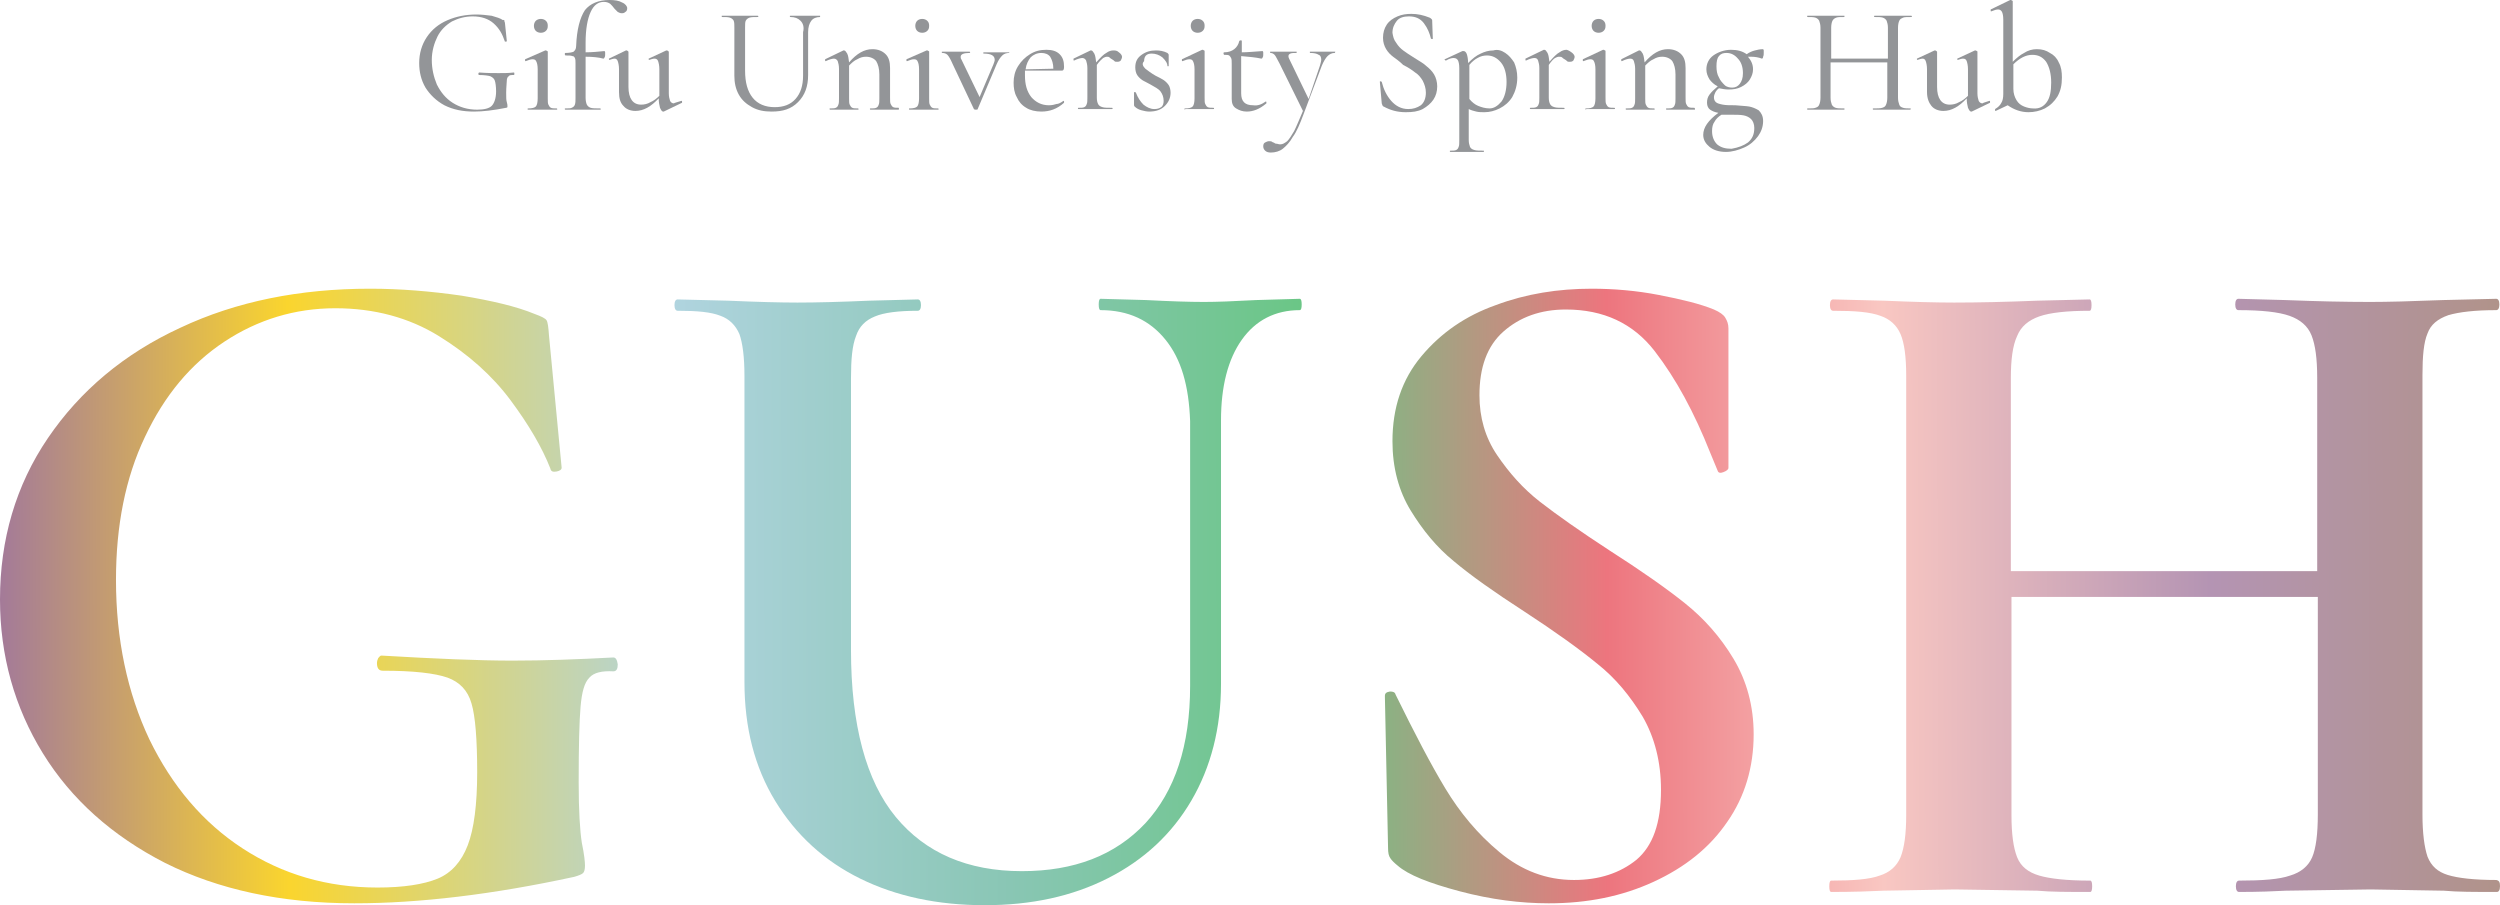
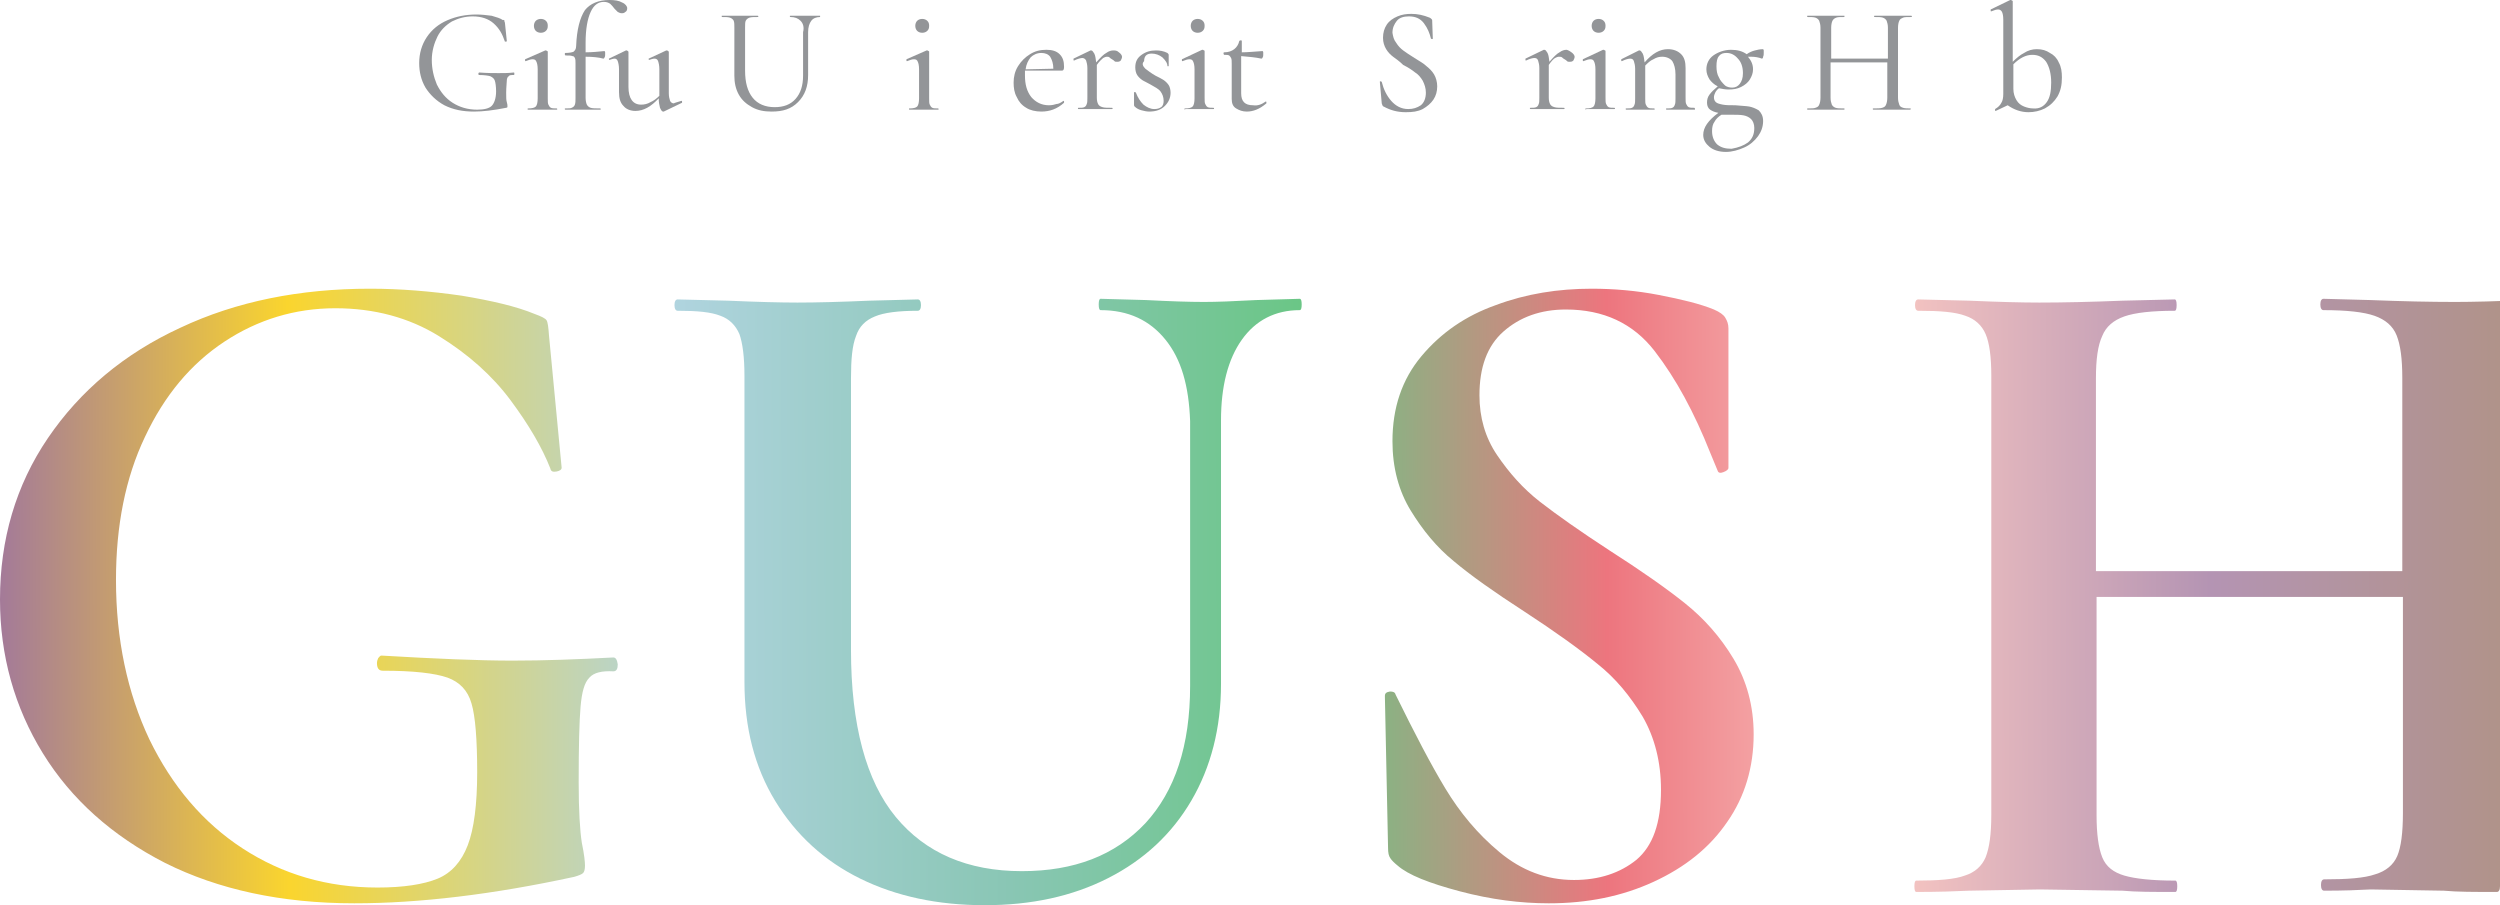
<svg xmlns="http://www.w3.org/2000/svg" version="1.1" id="レイヤー_1" x="0px" y="0px" viewBox="0 0 396.6 143.6" style="enable-background:new 0 0 396.6 143.6;" xml:space="preserve">
  <style type="text/css">
	.st0{fill:url(#SVGID_1_);}
	.st1{fill:url(#SVGID_00000162331704077748029800000009975372197550441660_);}
	.st2{fill:url(#SVGID_00000096761409123561011220000015666685330425022371_);}
	.st3{fill:url(#SVGID_00000111173801203125280220000013439543463581655975_);}
	.st4{fill:#939598;}
</style>
  <g>
    <linearGradient id="SVGID_1_" gradientUnits="userSpaceOnUse" x1="-4.535" y1="94.678" x2="400.916" y2="93.573">
      <stop offset="0" style="stop-color:#9B71A3" />
      <stop offset="0.124" style="stop-color:#FAD52E" />
      <stop offset="0.275" style="stop-color:#B0D4DF" />
      <stop offset="0.406" style="stop-color:#89C6B4" />
      <stop offset="0.523" style="stop-color:#6AC685" />
      <stop offset="0.64" style="stop-color:#ED757E" />
      <stop offset="0.748" style="stop-color:#F9C7C2" />
      <stop offset="0.876" style="stop-color:#B494B3" />
      <stop offset="1" style="stop-color:#B09386" />
    </linearGradient>
    <path class="st0" d="M26.2,136.9c-8.4-4.3-14.9-10.1-19.4-17.4C2.3,112.2,0,104,0,95.1C0,85.6,2.5,77,7.6,69.5   c5.1-7.5,12.1-13.4,21-17.5c8.9-4.2,19-6.2,30.1-6.2c4.8,0,9.6,0.4,14.5,1.1c4.8,0.8,8.7,1.7,11.6,2.9c1.1,0.4,1.7,0.7,1.9,1   c0.2,0.3,0.3,1.1,0.4,2.5l2,20.9c0,0.3-0.3,0.5-0.8,0.6c-0.6,0.1-0.9,0-1-0.5c-1.3-3.3-3.4-6.9-6.3-10.8   c-2.9-3.9-6.7-7.3-11.4-10.2c-4.7-2.9-10.2-4.4-16.4-4.4c-6.4,0-12.3,1.8-17.6,5.3c-5.3,3.5-9.5,8.5-12.6,15.1   c-3.1,6.5-4.6,14.1-4.6,22.7c0,9.4,1.8,17.9,5.3,25.3c3.6,7.4,8.5,13.2,14.8,17.3c6.3,4.1,13.4,6.2,21.4,6.2c4.1,0,7.3-0.5,9.5-1.4   c2.2-0.9,3.8-2.7,4.8-5.3c1-2.6,1.5-6.5,1.5-11.6c0-5.2-0.3-8.9-0.9-10.9c-0.6-2.1-1.9-3.4-3.8-4.1c-2-0.7-5.4-1.1-10.3-1.1   c-0.6,0-0.9-0.4-0.9-1.2c0-0.3,0.1-0.6,0.2-0.8c0.2-0.2,0.3-0.4,0.5-0.4c8.5,0.5,15.5,0.8,20.8,0.8c5.1,0,10.4-0.2,16-0.5   c0.4,0,0.6,0.4,0.7,1.1c0,0.7-0.2,1.1-0.7,1.1c-1.8-0.1-3.1,0.2-3.8,1c-0.8,0.8-1.2,2.3-1.4,4.6c-0.2,2.3-0.3,6.3-0.3,12   c0,4.5,0.2,7.7,0.5,9.6c0.4,1.9,0.5,3.1,0.5,3.6c0,0.6-0.1,1-0.3,1.2c-0.2,0.2-0.7,0.4-1.4,0.6c-12.9,2.8-24.6,4.2-34.9,4.2   C44.6,143.3,34.6,141.1,26.2,136.9z" />
    <linearGradient id="SVGID_00000044889622546439738130000004008275540399391119_" gradientUnits="userSpaceOnUse" x1="-4.532" y1="95.859" x2="400.919" y2="94.754">
      <stop offset="0" style="stop-color:#9B71A3" />
      <stop offset="0.124" style="stop-color:#FAD52E" />
      <stop offset="0.275" style="stop-color:#B0D4DF" />
      <stop offset="0.406" style="stop-color:#89C6B4" />
      <stop offset="0.523" style="stop-color:#6AC685" />
      <stop offset="0.64" style="stop-color:#ED757E" />
      <stop offset="0.748" style="stop-color:#F9C7C2" />
      <stop offset="0.876" style="stop-color:#B494B3" />
      <stop offset="1" style="stop-color:#B09386" />
    </linearGradient>
    <path style="fill:url(#SVGID_00000044889622546439738130000004008275540399391119_);" d="M184.9,53.9c-2.5-3.1-5.9-4.7-10.3-4.7   c-0.2,0-0.3-0.3-0.3-0.9c0-0.6,0.1-0.9,0.3-0.9l7.2,0.2c3.8,0.2,6.9,0.3,9.2,0.3c1.9,0,4.7-0.1,8.3-0.3l6.9-0.2   c0.2,0,0.3,0.3,0.3,0.9c0,0.6-0.1,0.9-0.3,0.9c-3.9,0-7,1.6-9.2,4.7c-2.2,3.1-3.3,7.4-3.3,12.8v41.8c0,7-1.6,13.2-4.7,18.5   c-3.1,5.3-7.5,9.4-13.2,12.3c-5.7,2.9-12.2,4.3-19.6,4.3c-7.4,0-14-1.4-19.7-4.2c-5.7-2.8-10.2-6.9-13.5-12.3   c-3.3-5.4-4.9-11.7-4.9-18.9V59.6c0-3-0.3-5.2-0.8-6.6c-0.6-1.4-1.6-2.4-3-2.9c-1.5-0.6-3.7-0.8-6.8-0.8c-0.3,0-0.5-0.3-0.5-0.9   c0-0.6,0.2-0.9,0.5-0.9l8,0.2c4.6,0.2,8.3,0.3,11,0.3c3,0,6.8-0.1,11.4-0.3l7.7-0.2c0.3,0,0.5,0.3,0.5,0.9c0,0.6-0.2,0.9-0.5,0.9   c-3.1,0-5.4,0.3-6.8,0.9c-1.5,0.6-2.5,1.6-3,3.1c-0.6,1.5-0.8,3.7-0.8,6.7v43.1c0,11.9,2.4,20.8,7.1,26.5c4.7,5.7,11.4,8.6,20,8.6   c8.3,0,14.8-2.5,19.6-7.6c4.7-5.1,7.1-12.3,7.1-21.8v-42C188.6,61.2,187.4,57,184.9,53.9z" />
    <linearGradient id="SVGID_00000050633912193479186540000005896542165936198072_" gradientUnits="userSpaceOnUse" x1="-4.534" y1="95.2" x2="400.917" y2="94.095">
      <stop offset="0" style="stop-color:#9B71A3" />
      <stop offset="0.124" style="stop-color:#FAD52E" />
      <stop offset="0.275" style="stop-color:#B0D4DF" />
      <stop offset="0.406" style="stop-color:#89C6B4" />
      <stop offset="0.523" style="stop-color:#6AC685" />
      <stop offset="0.64" style="stop-color:#ED757E" />
      <stop offset="0.748" style="stop-color:#F9C7C2" />
      <stop offset="0.876" style="stop-color:#B494B3" />
      <stop offset="1" style="stop-color:#B09386" />
    </linearGradient>
    <path style="fill:url(#SVGID_00000050633912193479186540000005896542165936198072_);" d="M237.5,72.2c1.9,2.8,4.1,5.3,6.8,7.4   c2.7,2.1,6.4,4.7,11,7.7c5,3.2,9,6,12,8.4c3,2.4,5.6,5.3,7.7,8.8c2.1,3.5,3.2,7.5,3.2,12c0,5.2-1.4,9.9-4.2,13.9   c-2.8,4.1-6.7,7.2-11.7,9.5c-5,2.3-10.5,3.4-16.6,3.4c-4.5,0-9.2-0.6-14.1-1.9c-4.9-1.3-8.2-2.6-9.9-4.1c-0.5-0.4-0.9-0.8-1.1-1.1   c-0.3-0.4-0.4-0.9-0.4-1.7l-0.5-23.9v-0.2c0-0.4,0.2-0.6,0.8-0.7c0.5,0,0.8,0.1,0.9,0.5c3,6.1,5.6,11.1,7.9,14.9   c2.3,3.8,5.1,7.2,8.6,10.1c3.5,2.9,7.4,4.4,11.8,4.4c4,0,7.3-1.1,9.9-3.2c2.6-2.2,3.9-5.8,3.9-11.1c0-4.4-1-8.3-2.9-11.6   c-2-3.3-4.3-6.1-7.2-8.4c-2.8-2.3-6.7-5.1-11.6-8.3c-4.8-3.1-8.6-5.8-11.2-8c-2.7-2.2-4.9-4.9-6.8-8c-1.9-3.1-2.9-6.8-2.9-11   c0-5.3,1.5-9.8,4.6-13.5c3.1-3.7,7-6.4,11.8-8.1c4.8-1.8,9.9-2.6,15.2-2.6c3.5,0,7.1,0.3,10.7,1c3.6,0.7,6.5,1.4,8.7,2.3   c0.9,0.4,1.5,0.8,1.8,1.3c0.3,0.5,0.5,1,0.5,1.7v22.1c0,0.3-0.3,0.5-0.8,0.7c-0.5,0.2-0.8,0.1-0.9-0.2l-1.2-2.9   c-2.5-6.3-5.4-11.7-8.8-16.1c-3.4-4.4-8.1-6.6-14.1-6.6c-4,0-7.3,1.2-9.9,3.5c-2.6,2.3-3.8,5.7-3.8,10.1   C234.7,66.2,235.6,69.4,237.5,72.2z" />
    <linearGradient id="SVGID_00000018944659274143913460000001460037253605786808_" gradientUnits="userSpaceOnUse" x1="-4.533" y1="95.382" x2="400.918" y2="94.277">
      <stop offset="0" style="stop-color:#9B71A3" />
      <stop offset="0.124" style="stop-color:#FAD52E" />
      <stop offset="0.275" style="stop-color:#B0D4DF" />
      <stop offset="0.406" style="stop-color:#89C6B4" />
      <stop offset="0.523" style="stop-color:#6AC685" />
      <stop offset="0.64" style="stop-color:#ED757E" />
      <stop offset="0.748" style="stop-color:#F9C7C2" />
      <stop offset="0.876" style="stop-color:#B494B3" />
      <stop offset="1" style="stop-color:#B09386" />
    </linearGradient>
-     <path style="fill:url(#SVGID_00000018944659274143913460000001460037253605786808_);" d="M396.6,140.6c0,0.6-0.2,0.9-0.5,0.9   c-3.5,0-6.3,0-8.4-0.2l-11.6-0.2l-13.5,0.2c-1.8,0.1-4.3,0.2-7.4,0.2c-0.3,0-0.5-0.3-0.5-0.9c0-0.6,0.2-0.9,0.5-0.9   c3.7,0,6.4-0.2,8.1-0.8c1.7-0.5,2.9-1.5,3.5-2.9c0.6-1.4,0.9-3.7,0.9-6.8V94.7h-48.6v34.6c0,3,0.3,5.2,0.9,6.7   c0.6,1.5,1.8,2.4,3.5,2.9c1.7,0.5,4.4,0.8,8.1,0.8c0.2,0,0.3,0.3,0.3,0.9c0,0.6-0.1,0.9-0.3,0.9c-3.5,0-6.3,0-8.4-0.2l-13.1-0.2   l-11.3,0.2c-2,0.1-4.8,0.2-8.3,0.2c-0.2,0-0.3-0.3-0.3-0.9c0-0.6,0.1-0.9,0.3-0.9c3.5,0,6.1-0.2,7.7-0.8c1.6-0.5,2.7-1.5,3.3-2.9   c0.6-1.5,0.9-3.7,0.9-6.7V59.6c0-3-0.3-5.2-0.9-6.6c-0.6-1.4-1.7-2.4-3.2-2.9c-1.6-0.6-4-0.8-7.5-0.8c-0.3,0-0.5-0.3-0.5-0.9   c0-0.6,0.2-0.9,0.5-0.9l8.1,0.2c4.6,0.2,8.3,0.3,11.1,0.3c3.8,0,8.2-0.1,13.2-0.3l8.3-0.2c0.2,0,0.3,0.3,0.3,0.9   c0,0.6-0.1,0.9-0.3,0.9c-3.6,0-6.3,0.3-8,0.9c-1.7,0.6-2.9,1.6-3.5,3.1c-0.7,1.5-1,3.7-1,6.7v30.6h48.6V59.9c0-3-0.3-5.2-0.9-6.7   c-0.6-1.5-1.8-2.5-3.5-3.1c-1.7-0.6-4.4-0.9-8.1-0.9c-0.3,0-0.5-0.3-0.5-0.9c0-0.6,0.2-0.9,0.5-0.9l7.4,0.2c5,0.2,9.5,0.3,13.5,0.3   c2.7,0,6.6-0.1,11.6-0.3l8.4-0.2c0.3,0,0.5,0.3,0.5,0.9c0,0.6-0.2,0.9-0.5,0.9c-3.4,0-5.9,0.3-7.6,0.8c-1.7,0.6-2.8,1.5-3.3,2.9   c-0.6,1.4-0.8,3.6-0.8,6.6v69.7c0,3,0.3,5.2,0.8,6.7c0.6,1.5,1.6,2.4,3.2,2.9c1.6,0.5,4.2,0.8,7.7,0.8   C396.5,139.7,396.6,140,396.6,140.6z" />
+     <path style="fill:url(#SVGID_00000018944659274143913460000001460037253605786808_);" d="M396.6,140.6c0,0.6-0.2,0.9-0.5,0.9   c-3.5,0-6.3,0-8.4-0.2l-11.6-0.2c-1.8,0.1-4.3,0.2-7.4,0.2c-0.3,0-0.5-0.3-0.5-0.9c0-0.6,0.2-0.9,0.5-0.9   c3.7,0,6.4-0.2,8.1-0.8c1.7-0.5,2.9-1.5,3.5-2.9c0.6-1.4,0.9-3.7,0.9-6.8V94.7h-48.6v34.6c0,3,0.3,5.2,0.9,6.7   c0.6,1.5,1.8,2.4,3.5,2.9c1.7,0.5,4.4,0.8,8.1,0.8c0.2,0,0.3,0.3,0.3,0.9c0,0.6-0.1,0.9-0.3,0.9c-3.5,0-6.3,0-8.4-0.2l-13.1-0.2   l-11.3,0.2c-2,0.1-4.8,0.2-8.3,0.2c-0.2,0-0.3-0.3-0.3-0.9c0-0.6,0.1-0.9,0.3-0.9c3.5,0,6.1-0.2,7.7-0.8c1.6-0.5,2.7-1.5,3.3-2.9   c0.6-1.5,0.9-3.7,0.9-6.7V59.6c0-3-0.3-5.2-0.9-6.6c-0.6-1.4-1.7-2.4-3.2-2.9c-1.6-0.6-4-0.8-7.5-0.8c-0.3,0-0.5-0.3-0.5-0.9   c0-0.6,0.2-0.9,0.5-0.9l8.1,0.2c4.6,0.2,8.3,0.3,11.1,0.3c3.8,0,8.2-0.1,13.2-0.3l8.3-0.2c0.2,0,0.3,0.3,0.3,0.9   c0,0.6-0.1,0.9-0.3,0.9c-3.6,0-6.3,0.3-8,0.9c-1.7,0.6-2.9,1.6-3.5,3.1c-0.7,1.5-1,3.7-1,6.7v30.6h48.6V59.9c0-3-0.3-5.2-0.9-6.7   c-0.6-1.5-1.8-2.5-3.5-3.1c-1.7-0.6-4.4-0.9-8.1-0.9c-0.3,0-0.5-0.3-0.5-0.9c0-0.6,0.2-0.9,0.5-0.9l7.4,0.2c5,0.2,9.5,0.3,13.5,0.3   c2.7,0,6.6-0.1,11.6-0.3l8.4-0.2c0.3,0,0.5,0.3,0.5,0.9c0,0.6-0.2,0.9-0.5,0.9c-3.4,0-5.9,0.3-7.6,0.8c-1.7,0.6-2.8,1.5-3.3,2.9   c-0.6,1.4-0.8,3.6-0.8,6.6v69.7c0,3,0.3,5.2,0.8,6.7c0.6,1.5,1.6,2.4,3.2,2.9c1.6,0.5,4.2,0.8,7.7,0.8   C396.5,139.7,396.6,140,396.6,140.6z" />
  </g>
  <g>
    <path class="st4" d="M70.5,16.7c-1.3-0.7-2.3-1.7-3-2.8c-0.7-1.2-1-2.5-1-3.9c0-1.5,0.4-2.9,1.2-4.1s1.9-2.1,3.3-2.7   c1.4-0.6,2.9-0.9,4.6-0.9c0.8,0,1.6,0.1,2.4,0.2c0.7,0.2,1.4,0.4,1.8,0.7C79.9,3.1,80,3.2,80,3.2c0,0,0,0.2,0.1,0.4l0.3,2.9   c0,0,0,0.1-0.1,0.1s-0.1,0-0.2,0c-0.4-1.2-0.9-2.1-1.8-2.9c-0.8-0.7-1.9-1.1-3.3-1.1c-1.2,0-2.3,0.3-3.3,0.8   c-1,0.6-1.8,1.4-2.3,2.4s-0.9,2.3-0.9,3.7c0,1.4,0.3,2.7,0.8,3.9c0.6,1.2,1.4,2.2,2.5,2.9c1.1,0.7,2.4,1.1,3.9,1.1   c1.1,0,1.9-0.2,2.3-0.6c0.4-0.4,0.7-1.2,0.7-2.3c0-0.8-0.1-1.4-0.2-1.7c-0.1-0.3-0.3-0.5-0.7-0.7c-0.3-0.1-1-0.2-1.8-0.2   c-0.1,0-0.1-0.1-0.1-0.2c0,0,0-0.1,0-0.1c0,0,0.1-0.1,0.1-0.1c1.3,0.1,2.3,0.1,3.1,0.1c0.8,0,1.6,0,2.4-0.1c0.1,0,0.1,0.1,0.1,0.2   c0,0.1,0,0.2-0.1,0.2c-0.4,0-0.7,0-0.8,0.2c-0.2,0.1-0.3,0.4-0.3,0.7c0,0.4-0.1,1-0.1,1.9c0,0.7,0,1.2,0.1,1.5   c0.1,0.3,0.1,0.5,0.1,0.6c0,0.1,0,0.2,0,0.2s-0.1,0.1-0.2,0.1c-2,0.4-3.7,0.6-5.1,0.6C73.4,17.7,71.9,17.4,70.5,16.7z" />
    <path class="st4" d="M83.7,17.3c0-0.1,0-0.1,0.1-0.1c0.6,0,1-0.1,1.2-0.3s0.3-0.7,0.3-1.3V11c0-0.6-0.1-1-0.2-1.2   c-0.1-0.3-0.3-0.4-0.6-0.4c-0.3,0-0.6,0.1-1.1,0.3h0c-0.1,0-0.1,0-0.1-0.1c0-0.1,0-0.1,0-0.2L86.5,8l0.1,0c0,0,0.1,0,0.2,0.1   c0.1,0,0.1,0.1,0.1,0.1c0,0.1,0,0.4,0,1c0,0.5,0,1.2,0,1.9v4.5c0,0.5,0,0.8,0.1,1c0.1,0.2,0.2,0.4,0.4,0.5s0.5,0.1,0.9,0.1   c0,0,0.1,0,0.1,0.1c0,0.1,0,0.1-0.1,0.1c-0.4,0-0.7,0-0.9,0l-1.3,0l-1.3,0c-0.2,0-0.5,0-0.9,0C83.7,17.4,83.7,17.4,83.7,17.3z    M85,4.9c-0.2-0.2-0.3-0.5-0.3-0.8c0-0.3,0.1-0.6,0.3-0.8C85.2,3.1,85.5,3,85.8,3c0.3,0,0.6,0.1,0.8,0.3c0.2,0.2,0.3,0.4,0.3,0.8   c0,0.4-0.1,0.6-0.3,0.8c-0.2,0.2-0.5,0.3-0.8,0.3C85.5,5.2,85.2,5.1,85,4.9z" />
    <path class="st4" d="M98.7,0.4c0.5,0.2,0.8,0.6,0.8,0.9c0,0.3-0.1,0.5-0.3,0.6c-0.2,0.2-0.4,0.2-0.6,0.2c-0.2,0-0.4-0.1-0.6-0.2   c-0.1-0.1-0.3-0.3-0.5-0.5c-0.2-0.3-0.5-0.6-0.7-0.8c-0.3-0.2-0.6-0.3-1-0.3c-0.9,0-1.6,0.5-2.1,1.6c-0.5,1.1-0.8,2.7-0.8,4.9v1.5   c1,0,2-0.1,3-0.2c0,0,0.1,0.1,0.1,0.2c0,0.1,0,0.2,0,0.4c0,0.1,0,0.3-0.1,0.4c0,0.1-0.1,0.2-0.2,0.2C95,9.1,94,9,92.9,9v6.5   c0,0.5,0.1,0.9,0.2,1.1c0.1,0.2,0.3,0.4,0.6,0.5c0.3,0.1,0.8,0.1,1.5,0.1c0,0,0.1,0,0.1,0.1c0,0.1,0,0.1-0.1,0.1l-1.6,0   c-0.3,0-0.8,0-1.5,0l-1.4,0c-0.2,0-0.6,0-1,0c0,0-0.1,0-0.1-0.1c0-0.1,0-0.1,0.1-0.1c0.5,0,0.8,0,1-0.1s0.4-0.2,0.5-0.5   s0.1-0.6,0.1-1.1v-5.4c0-0.4,0-0.7-0.1-0.9S91,8.9,90.8,8.9c-0.2-0.1-0.6-0.1-1.1-0.1c0,0-0.1-0.1-0.1-0.2c0-0.1,0-0.2,0.1-0.2   c0.6,0,1.1-0.1,1.3-0.2c0.2-0.2,0.4-0.4,0.4-0.9c0.1-2.6,0.6-4.5,1.4-5.7C93.6,0.6,94.9,0,96.7,0C97.5,0,98.2,0.1,98.7,0.4z" />
    <path class="st4" d="M108.1,16c0.1,0,0.1,0,0.1,0.1s0,0.1,0,0.2l-2.9,1.4l-0.1,0c-0.2,0-0.3-0.2-0.5-0.6c-0.1-0.4-0.2-0.9-0.2-1.5   c-1.2,1.3-2.4,2-3.7,2c-0.8,0-1.5-0.3-1.9-0.8c-0.5-0.5-0.7-1.2-0.7-2.2V11c0-0.6-0.1-1-0.2-1.3c-0.1-0.3-0.3-0.4-0.5-0.4   c-0.2,0-0.5,0.1-0.8,0.2h0c0,0-0.1,0-0.1-0.1c0-0.1,0-0.1,0-0.1L99.3,8l0.1,0c0,0,0.1,0,0.2,0.1s0.1,0.1,0.1,0.1v5.6   c0,1.8,0.7,2.8,2,2.8c0.5,0,1-0.1,1.5-0.4c0.5-0.2,1-0.6,1.4-1V11c0-0.6-0.1-1-0.2-1.3c-0.1-0.3-0.3-0.4-0.6-0.4   c-0.2,0-0.5,0.1-0.8,0.2h0c0,0-0.1,0-0.1-0.1c0-0.1,0-0.1,0-0.1l2.8-1.3l0.1,0c0,0,0.1,0,0.2,0.1s0.1,0.1,0.1,0.1v6.6   c0,0.5,0.1,0.9,0.2,1.2c0.1,0.2,0.3,0.4,0.6,0.4C107,16.3,107.5,16.2,108.1,16L108.1,16z" />
    <path class="st4" d="M127,3.3c-0.4-0.4-0.9-0.6-1.6-0.6c0,0-0.1,0-0.1-0.1c0-0.1,0-0.1,0.1-0.1l1.1,0c0.5,0,1,0,1.4,0   c0.3,0,0.7,0,1.2,0l1,0c0,0,0,0,0,0.1c0,0.1,0,0.1,0,0.1c-0.6,0-1.1,0.2-1.4,0.6c-0.3,0.4-0.5,1-0.5,1.8v6.8c0,1.8-0.5,3.2-1.6,4.3   s-2.4,1.5-4.2,1.5c-1.2,0-2.2-0.2-3.1-0.7c-0.9-0.5-1.6-1.1-2.1-2c-0.5-0.9-0.7-1.9-0.7-3V4.4c0-0.5,0-0.8-0.1-1.1   c-0.1-0.2-0.3-0.4-0.6-0.5c-0.3-0.1-0.7-0.1-1.3-0.1c0,0,0,0,0-0.1c0-0.1,0-0.1,0-0.1l1.2,0c0.7,0,1.3,0,1.7,0c0.4,0,1,0,1.7,0   l1.1,0c0,0,0.1,0,0.1,0.1c0,0.1,0,0.1-0.1,0.1c-0.6,0-1,0-1.3,0.1c-0.3,0.1-0.5,0.3-0.6,0.5s-0.1,0.6-0.1,1.1v6.8   c0,1.9,0.4,3.3,1.2,4.3c0.8,1,2,1.5,3.5,1.5c1.4,0,2.5-0.4,3.3-1.3s1.2-2.1,1.2-3.7V5.1C127.6,4.3,127.4,3.7,127,3.3z" />
-     <path class="st4" d="M142.6,17.3c0,0.1,0,0.1-0.1,0.1c-0.4,0-0.7,0-0.9,0l-1.3,0l-1.3,0c-0.2,0-0.5,0-0.9,0c0,0-0.1,0-0.1-0.1   c0-0.1,0-0.1,0.1-0.1c0.4,0,0.7,0,0.9-0.1c0.2-0.1,0.3-0.2,0.4-0.5c0.1-0.2,0.1-0.6,0.1-1v-3.8c0-0.9-0.2-1.6-0.5-2.1   c-0.3-0.4-0.9-0.7-1.6-0.7c-0.5,0-0.9,0.1-1.4,0.4c-0.5,0.2-0.9,0.6-1.3,1v5.2c0,0.5,0,0.8,0.1,1c0.1,0.2,0.2,0.4,0.4,0.5   c0.2,0.1,0.5,0.1,0.9,0.1c0,0,0.1,0,0.1,0.1c0,0.1,0,0.1-0.1,0.1c-0.4,0-0.7,0-0.9,0l-1.3,0l-1.3,0c-0.2,0-0.5,0-0.9,0   c0,0-0.1,0-0.1-0.1c0-0.1,0-0.1,0.1-0.1c0.4,0,0.7,0,0.9-0.1c0.2-0.1,0.3-0.2,0.4-0.5c0.1-0.2,0.1-0.6,0.1-1v-4.7   c0-0.5-0.1-0.9-0.2-1.2c-0.1-0.2-0.3-0.4-0.6-0.4c-0.2,0-0.7,0.1-1.3,0.4h0c-0.1,0-0.1,0-0.1-0.1c0-0.1,0-0.1,0-0.2l2.9-1.4l0.1,0   c0.2,0,0.3,0.2,0.5,0.5c0.2,0.4,0.2,0.8,0.3,1.4c1.2-1.4,2.4-2.1,3.7-2.1c0.9,0,1.6,0.3,2.1,0.8c0.5,0.5,0.7,1.2,0.7,2.2v4.7   c0,0.5,0,0.8,0.1,1c0.1,0.2,0.2,0.4,0.4,0.5c0.2,0.1,0.5,0.1,0.9,0.1C142.6,17.1,142.6,17.2,142.6,17.3z" />
    <path class="st4" d="M144.2,17.3c0-0.1,0-0.1,0.1-0.1c0.6,0,1-0.1,1.2-0.3s0.3-0.7,0.3-1.3V11c0-0.6-0.1-1-0.2-1.2   c-0.1-0.3-0.3-0.4-0.6-0.4c-0.3,0-0.6,0.1-1.1,0.3h0c-0.1,0-0.1,0-0.1-0.1c0-0.1,0-0.1,0-0.2L147,8l0.1,0c0,0,0.1,0,0.2,0.1   c0.1,0,0.1,0.1,0.1,0.1c0,0.1,0,0.4,0,1c0,0.5,0,1.2,0,1.9v4.5c0,0.5,0,0.8,0.1,1c0.1,0.2,0.2,0.4,0.4,0.5s0.5,0.1,0.9,0.1   c0,0,0.1,0,0.1,0.1c0,0.1,0,0.1-0.1,0.1c-0.4,0-0.7,0-0.9,0l-1.3,0l-1.3,0c-0.2,0-0.5,0-0.9,0C144.2,17.4,144.2,17.4,144.2,17.3z    M145.5,4.9c-0.2-0.2-0.3-0.5-0.3-0.8c0-0.3,0.1-0.6,0.3-0.8c0.2-0.2,0.5-0.3,0.8-0.3c0.3,0,0.6,0.1,0.8,0.3   c0.2,0.2,0.3,0.4,0.3,0.8c0,0.4-0.1,0.6-0.3,0.8c-0.2,0.2-0.5,0.3-0.8,0.3C146,5.2,145.7,5.1,145.5,4.9z" />
-     <path class="st4" d="M160.1,8.3c0,0.1,0,0.1,0,0.1c-0.4,0-0.8,0.1-1.1,0.4c-0.3,0.3-0.6,0.7-0.9,1.4l-3,7.1c0,0.1-0.1,0.1-0.3,0.1   c-0.1,0-0.2,0-0.3-0.1l-3.4-7.2c-0.3-0.7-0.6-1.2-0.8-1.4c-0.2-0.2-0.5-0.3-0.8-0.3c0,0-0.1,0-0.1-0.1c0-0.1,0-0.1,0.1-0.1   c0.3,0,0.5,0,0.7,0l1,0l1.6,0c0.2,0,0.6,0,1,0c0,0,0.1,0,0.1,0.1c0,0.1,0,0.1-0.1,0.1c-0.9,0-1.4,0.2-1.4,0.6c0,0.1,0,0.3,0.1,0.4   l2.9,6l2.2-5.2c0.1-0.3,0.2-0.5,0.2-0.7c0-0.7-0.6-1-1.8-1c0,0,0,0,0-0.1c0-0.1,0-0.1,0-0.1c0.4,0,0.8,0,1,0l1.4,0l0.9,0   c0.2,0,0.4,0,0.8,0C160,8.2,160.1,8.2,160.1,8.3z" />
    <path class="st4" d="M168.7,16c0,0,0.1,0,0.1,0.1c0,0.1,0,0.1,0,0.2c-1.1,1-2.3,1.4-3.6,1.4c-0.9,0-1.8-0.2-2.4-0.6   c-0.7-0.4-1.2-1-1.5-1.7c-0.4-0.7-0.5-1.5-0.5-2.3c0-0.9,0.2-1.8,0.7-2.6c0.5-0.8,1.1-1.4,1.9-1.9c0.8-0.5,1.6-0.7,2.6-0.7   c0.9,0,1.6,0.2,2.1,0.7c0.5,0.5,0.7,1.1,0.7,2c0,0.4-0.1,0.6-0.3,0.6l-5.9,0c0,0.4,0,0.6,0,0.8c0,1.4,0.3,2.5,1,3.4   c0.7,0.8,1.6,1.3,2.8,1.3c0.5,0,0.9-0.1,1.2-0.2C167.9,16.5,168.3,16.3,168.7,16L168.7,16z M163.5,9.1c-0.4,0.5-0.7,1.1-0.8,1.9   l4.4-0.1c0-0.8-0.2-1.4-0.5-1.9c-0.3-0.4-0.8-0.6-1.4-0.6C164.5,8.4,163.9,8.7,163.5,9.1z" />
    <path class="st4" d="M177.5,8.3c0.3,0.2,0.5,0.5,0.5,0.7c0,0.2-0.1,0.4-0.2,0.6c-0.2,0.2-0.4,0.2-0.6,0.2c-0.2,0-0.3,0-0.4-0.1   c-0.1-0.1-0.2-0.2-0.4-0.3c-0.2-0.1-0.3-0.2-0.4-0.3c-0.1-0.1-0.3-0.1-0.4-0.1c-0.2,0-0.4,0.1-0.6,0.2c-0.2,0.2-0.6,0.5-1,1.1v5.2   c0,0.5,0.1,0.8,0.2,1c0.1,0.2,0.3,0.4,0.7,0.5c0.3,0.1,0.8,0.1,1.5,0.1c0,0,0.1,0,0.1,0.1c0,0.1,0,0.1-0.1,0.1c-0.5,0-1,0-1.3,0   l-1.8,0l-1.3,0c-0.2,0-0.5,0-0.9,0c0,0-0.1,0-0.1-0.1c0-0.1,0-0.1,0.1-0.1c0.4,0,0.7,0,0.9-0.1c0.2-0.1,0.3-0.2,0.4-0.5   c0.1-0.2,0.1-0.6,0.1-1v-4.7c0-0.5-0.1-0.9-0.2-1.2c-0.1-0.2-0.3-0.4-0.6-0.4c-0.2,0-0.7,0.1-1.3,0.4h0c-0.1,0-0.1,0-0.1-0.1   c0-0.1,0-0.1,0-0.2L173,8l0.1,0c0.2,0,0.3,0.2,0.5,0.5c0.2,0.4,0.2,0.8,0.3,1.4c0.7-0.8,1.2-1.3,1.6-1.5c0.4-0.3,0.8-0.4,1.1-0.4   S177.2,8,177.5,8.3z" />
    <path class="st4" d="M181.7,10.9c0.4,0.3,0.9,0.7,1.6,1.1c0.6,0.3,1,0.5,1.3,0.7c0.3,0.2,0.6,0.5,0.8,0.8c0.2,0.3,0.3,0.8,0.3,1.2   c0,0.8-0.3,1.5-0.9,2.1c-0.6,0.6-1.4,0.9-2.5,0.9c-0.4,0-0.8-0.1-1.2-0.2s-0.8-0.3-1.1-0.6c-0.1-0.1-0.1-0.2-0.1-0.3l0-1.9   c0,0,0-0.1,0.1-0.1c0.1,0,0.1,0,0.2,0.1c0.3,0.8,0.7,1.4,1.2,1.9c0.5,0.4,1.1,0.7,1.7,0.7c0.5,0,0.8-0.1,1.1-0.3   c0.3-0.2,0.4-0.6,0.4-1c0-0.6-0.2-1.1-0.5-1.5s-0.9-0.7-1.6-1.1c-0.5-0.3-1-0.5-1.3-0.7c-0.3-0.2-0.6-0.5-0.8-0.8   c-0.2-0.3-0.3-0.8-0.3-1.2c0-0.9,0.3-1.5,1-2s1.4-0.7,2.3-0.7c0.6,0,1.2,0.1,1.8,0.4c0.1,0.1,0.2,0.2,0.2,0.3c0,0.3,0,0.6,0,0.8   l0,1c0,0,0,0-0.1,0c-0.1,0-0.1,0-0.1,0c0-0.5-0.3-0.9-0.8-1.4c-0.5-0.4-1.1-0.6-1.7-0.6c-0.4,0-0.7,0.1-0.9,0.3   c-0.2,0.2-0.3,0.5-0.3,0.9C181.1,10.1,181.3,10.5,181.7,10.9z" />
    <path class="st4" d="M187.9,17.3c0-0.1,0-0.1,0.1-0.1c0.6,0,1-0.1,1.2-0.3s0.3-0.7,0.3-1.3V11c0-0.6-0.1-1-0.2-1.2   c-0.1-0.3-0.3-0.4-0.6-0.4c-0.3,0-0.6,0.1-1.1,0.3h0c-0.1,0-0.1,0-0.1-0.1c0-0.1,0-0.1,0-0.2l3.2-1.5l0.1,0c0,0,0.1,0,0.2,0.1   c0.1,0,0.1,0.1,0.1,0.1c0,0.1,0,0.4,0,1c0,0.5,0,1.2,0,1.9v4.5c0,0.5,0,0.8,0.1,1c0.1,0.2,0.2,0.4,0.4,0.5s0.5,0.1,0.9,0.1   c0,0,0.1,0,0.1,0.1c0,0.1,0,0.1-0.1,0.1c-0.4,0-0.7,0-0.9,0l-1.3,0l-1.3,0c-0.2,0-0.5,0-0.9,0C187.9,17.4,187.9,17.4,187.9,17.3z    M189.2,4.9c-0.2-0.2-0.3-0.5-0.3-0.8c0-0.3,0.1-0.6,0.3-0.8c0.2-0.2,0.5-0.3,0.8-0.3c0.3,0,0.6,0.1,0.8,0.3   c0.2,0.2,0.3,0.4,0.3,0.8c0,0.4-0.1,0.6-0.3,0.8c-0.2,0.2-0.5,0.3-0.8,0.3C189.7,5.2,189.4,5.1,189.2,4.9z" />
    <path class="st4" d="M200.8,16.1c0,0,0.1,0,0.1,0.1c0,0.1,0,0.1,0,0.2c-0.6,0.5-1.1,0.8-1.6,1c-0.5,0.2-1,0.3-1.5,0.3   c-0.7,0-1.2-0.2-1.7-0.5s-0.7-0.8-0.7-1.5v-5.6c0-0.4,0-0.7-0.1-0.9c-0.1-0.2-0.2-0.3-0.3-0.4c-0.2-0.1-0.4-0.1-0.8-0.1   c0,0-0.1-0.1-0.1-0.2c0-0.1,0-0.2,0.1-0.2c0.7,0,1.2-0.2,1.6-0.5c0.4-0.3,0.7-0.8,0.8-1.3c0,0,0.1-0.1,0.2-0.1s0.2,0,0.2,0.1v1.8   c0.8,0,1.9-0.1,3.3-0.2c0,0,0.1,0.1,0.1,0.2c0,0.1,0,0.2,0,0.4c0,0.1,0,0.3-0.1,0.4c0,0.1-0.1,0.2-0.2,0.2c-0.9-0.2-2-0.3-3.2-0.4   v5.9c0,1.3,0.6,1.9,1.9,1.9C199.5,16.8,200.1,16.6,200.8,16.1L200.8,16.1z" />
-     <path class="st4" d="M211.8,8.3c0,0.1,0,0.1-0.1,0.1c-0.4,0-0.8,0.2-1.1,0.5c-0.3,0.3-0.6,0.8-0.9,1.5l-2.9,7.7   c-0.6,1.6-1.1,2.8-1.7,3.6c-0.5,0.9-1.1,1.5-1.6,1.9s-1.2,0.6-1.9,0.6c-0.4,0-0.7-0.1-0.9-0.3c-0.2-0.2-0.3-0.4-0.3-0.7   c0-0.3,0.1-0.5,0.3-0.6c0.2-0.1,0.4-0.2,0.6-0.2c0.2,0,0.4,0,0.5,0.1c0.1,0.1,0.3,0.1,0.4,0.2c0,0,0.1,0.1,0.3,0.1s0.3,0.1,0.6,0.1   c0.4,0,0.7-0.2,1.1-0.5c0.3-0.3,0.7-0.9,1.1-1.6c0.4-0.8,0.8-1.8,1.4-3.2l-3.7-7.5c-0.4-0.7-0.6-1.2-0.8-1.4   c-0.2-0.2-0.4-0.3-0.7-0.3c0,0,0,0,0-0.1c0-0.1,0-0.1,0-0.1c0.4,0,0.6,0,0.8,0l0.8,0l1.6,0c0.2,0,0.6,0,1,0c0,0,0,0,0,0.1   c0,0.1,0,0.1,0,0.1c-0.4,0-0.8,0-1,0.1c-0.2,0.1-0.3,0.2-0.3,0.4c0,0.1,0,0.2,0.1,0.4l3.1,6.4l1.8-5.3c0.1-0.4,0.2-0.7,0.2-0.9   c0-0.4-0.1-0.7-0.4-0.8c-0.3-0.2-0.7-0.3-1.4-0.3c0,0,0,0,0-0.1c0-0.1,0-0.1,0-0.1c0.4,0,0.8,0,1,0l1.4,0l0.9,0c0.2,0,0.4,0,0.8,0   C211.8,8.2,211.8,8.2,211.8,8.3z" />
    <path class="st4" d="M221.5,6.8c0.3,0.5,0.7,0.9,1.1,1.2c0.4,0.3,1,0.7,1.8,1.2c0.8,0.5,1.5,0.9,1.9,1.3c0.5,0.4,0.9,0.8,1.2,1.3   c0.3,0.5,0.5,1.2,0.5,1.9c0,0.8-0.2,1.5-0.6,2.1c-0.4,0.6-1,1.1-1.7,1.5c-0.8,0.4-1.6,0.5-2.7,0.5c-1.3,0-2.4-0.3-3.5-0.9   c-0.1,0-0.1-0.1-0.2-0.2c0-0.1-0.1-0.2-0.1-0.3l-0.3-3.4c0-0.1,0-0.1,0.1-0.1s0.1,0,0.2,0.1c0.3,1.2,0.8,2.2,1.5,3   c0.7,0.8,1.6,1.3,2.7,1.3c0.8,0,1.4-0.2,2-0.6c0.5-0.4,0.8-1.1,0.8-2c0-0.7-0.2-1.3-0.5-1.9c-0.3-0.5-0.7-1-1.2-1.3   c-0.5-0.4-1.1-0.8-1.9-1.2C222,9.7,221.4,9.3,221,9c-0.4-0.3-0.8-0.7-1.1-1.2c-0.3-0.5-0.5-1.1-0.5-1.8c0-0.8,0.2-1.5,0.6-2.1   c0.4-0.6,1-1,1.7-1.3s1.4-0.4,2.2-0.4c1,0,1.9,0.2,2.9,0.6c0.2,0.1,0.4,0.3,0.4,0.4l0.1,2.9c0,0.1,0,0.1-0.1,0.1   c-0.1,0-0.1,0-0.2-0.1c-0.2-0.8-0.5-1.6-1.1-2.4c-0.6-0.8-1.4-1.1-2.4-1.1c-0.8,0-1.5,0.2-1.9,0.7c-0.4,0.5-0.7,1.1-0.7,1.9   C221,5.8,221.1,6.3,221.5,6.8z" />
-     <path class="st4" d="M238.8,8.4c0.6,0.4,1,0.9,1.4,1.5c0.3,0.7,0.5,1.5,0.5,2.4c0,1.2-0.3,2.2-0.8,3.1c-0.5,0.8-1.2,1.4-2,1.8   c-0.8,0.4-1.6,0.6-2.4,0.6c-0.5,0-0.9,0-1.3-0.1s-0.8-0.2-1.2-0.4v4.9c0,0.5,0.1,0.8,0.2,1.1c0.1,0.2,0.3,0.4,0.7,0.5   c0.3,0.1,0.8,0.1,1.5,0.1c0,0,0,0,0,0.1c0,0.1,0,0.1,0,0.1c-0.6,0-1,0-1.3,0l-1.8,0l-1.3,0c-0.2,0-0.5,0-0.9,0c0,0-0.1,0-0.1-0.1   c0-0.1,0-0.1,0.1-0.1c0.4,0,0.7,0,0.9-0.1c0.2-0.1,0.3-0.2,0.4-0.5c0.1-0.2,0.1-0.6,0.1-1.1V10.8c0-0.6-0.1-1-0.2-1.2   c-0.1-0.2-0.3-0.4-0.7-0.4c-0.3,0-0.7,0.1-1.2,0.4h0c-0.1,0-0.1,0-0.2-0.1s0-0.1,0-0.1l2.8-1.3c0.1,0,0.1,0,0.2,0   c0.2,0,0.4,0.2,0.5,0.5c0.1,0.3,0.2,0.8,0.2,1.4c0.7-0.7,1.3-1.2,2-1.5c0.6-0.3,1.3-0.5,2-0.5C237.6,7.8,238.2,8,238.8,8.4z    M238.2,16.1c0.5-0.7,0.8-1.8,0.8-3.1s-0.3-2.4-0.9-3.1s-1.3-1.1-2.2-1.1c-0.5,0-1,0.1-1.5,0.4c-0.4,0.2-0.9,0.6-1.3,1.1v5.4   c0.4,0.5,0.9,0.9,1.4,1.1c0.5,0.2,1.1,0.4,1.8,0.4C237,17.2,237.6,16.8,238.2,16.1z" />
    <path class="st4" d="M249.3,8.3c0.3,0.2,0.5,0.5,0.5,0.7c0,0.2-0.1,0.4-0.2,0.6c-0.2,0.2-0.4,0.2-0.6,0.2c-0.2,0-0.3,0-0.4-0.1   c-0.1-0.1-0.2-0.2-0.4-0.3c-0.2-0.1-0.3-0.2-0.4-0.3S247.4,9,247.3,9c-0.2,0-0.4,0.1-0.6,0.2s-0.6,0.5-1,1.1v5.2   c0,0.5,0.1,0.8,0.2,1c0.1,0.2,0.3,0.4,0.7,0.5c0.3,0.1,0.8,0.1,1.5,0.1c0,0,0.1,0,0.1,0.1c0,0.1,0,0.1-0.1,0.1c-0.5,0-1,0-1.3,0   l-1.8,0l-1.3,0c-0.2,0-0.5,0-0.9,0c0,0-0.1,0-0.1-0.1c0-0.1,0-0.1,0.1-0.1c0.4,0,0.7,0,0.9-0.1c0.2-0.1,0.3-0.2,0.4-0.5   c0.1-0.2,0.1-0.6,0.1-1v-4.7c0-0.5-0.1-0.9-0.2-1.2s-0.3-0.4-0.6-0.4c-0.2,0-0.7,0.1-1.3,0.4h0c-0.1,0-0.1,0-0.1-0.1   c0-0.1,0-0.1,0-0.2l2.9-1.4l0.1,0c0.2,0,0.3,0.2,0.5,0.5c0.2,0.4,0.2,0.8,0.3,1.4c0.7-0.8,1.2-1.3,1.6-1.5c0.4-0.3,0.8-0.4,1.1-0.4   C248.6,7.9,248.9,8,249.3,8.3z" />
    <path class="st4" d="M251.5,17.3c0-0.1,0-0.1,0.1-0.1c0.6,0,1-0.1,1.2-0.3c0.2-0.2,0.3-0.7,0.3-1.3V11c0-0.6-0.1-1-0.2-1.2   c-0.1-0.3-0.3-0.4-0.6-0.4c-0.3,0-0.6,0.1-1.1,0.3h0c-0.1,0-0.1,0-0.1-0.1c0-0.1,0-0.1,0-0.2l3.2-1.5l0.1,0c0,0,0.1,0,0.2,0.1   c0.1,0,0.1,0.1,0.1,0.1c0,0.1,0,0.4,0,1c0,0.5,0,1.2,0,1.9v4.5c0,0.5,0,0.8,0.1,1c0.1,0.2,0.2,0.4,0.4,0.5s0.5,0.1,0.9,0.1   c0,0,0.1,0,0.1,0.1c0,0.1,0,0.1-0.1,0.1c-0.4,0-0.7,0-0.9,0l-1.3,0l-1.3,0c-0.2,0-0.5,0-0.9,0C251.5,17.4,251.5,17.4,251.5,17.3z    M252.8,4.9c-0.2-0.2-0.3-0.5-0.3-0.8c0-0.3,0.1-0.6,0.3-0.8c0.2-0.2,0.5-0.3,0.8-0.3c0.3,0,0.6,0.1,0.8,0.3   c0.2,0.2,0.3,0.4,0.3,0.8c0,0.4-0.1,0.6-0.3,0.8c-0.2,0.2-0.5,0.3-0.8,0.3C253.3,5.2,253,5.1,252.8,4.9z" />
    <path class="st4" d="M268.9,17.3c0,0.1,0,0.1-0.1,0.1c-0.4,0-0.7,0-0.9,0l-1.3,0l-1.3,0c-0.2,0-0.5,0-0.9,0c0,0-0.1,0-0.1-0.1   c0-0.1,0-0.1,0.1-0.1c0.4,0,0.7,0,0.9-0.1s0.3-0.2,0.4-0.5c0.1-0.2,0.1-0.6,0.1-1v-3.8c0-0.9-0.2-1.6-0.5-2.1   c-0.3-0.4-0.9-0.7-1.6-0.7c-0.5,0-0.9,0.1-1.4,0.4c-0.5,0.2-0.9,0.6-1.3,1v5.2c0,0.5,0,0.8,0.1,1c0.1,0.2,0.2,0.4,0.4,0.5   s0.5,0.1,0.9,0.1c0,0,0.1,0,0.1,0.1c0,0.1,0,0.1-0.1,0.1c-0.4,0-0.7,0-0.9,0l-1.3,0l-1.3,0c-0.2,0-0.5,0-0.9,0c0,0-0.1,0-0.1-0.1   c0-0.1,0-0.1,0.1-0.1c0.4,0,0.7,0,0.9-0.1c0.2-0.1,0.3-0.2,0.4-0.5c0.1-0.2,0.1-0.6,0.1-1v-4.7c0-0.5-0.1-0.9-0.2-1.2   s-0.3-0.4-0.6-0.4c-0.2,0-0.7,0.1-1.3,0.4h0c-0.1,0-0.1,0-0.1-0.1c0-0.1,0-0.1,0-0.2L260,8l0.1,0c0.2,0,0.3,0.2,0.5,0.5   c0.2,0.4,0.2,0.8,0.3,1.4c1.2-1.4,2.4-2.1,3.7-2.1c0.9,0,1.6,0.3,2.1,0.8c0.5,0.5,0.7,1.2,0.7,2.2v4.7c0,0.5,0,0.8,0.1,1   c0.1,0.2,0.2,0.4,0.4,0.5s0.5,0.1,0.9,0.1C268.8,17.1,268.9,17.2,268.9,17.3z" />
    <path class="st4" d="M277.5,16.9c0.5,0.1,1,0.3,1.5,0.6c0.4,0.4,0.7,0.9,0.7,1.7c0,0.9-0.3,1.7-0.8,2.4c-0.6,0.8-1.3,1.4-2.2,1.8   c-0.9,0.4-1.9,0.7-2.9,0.7c-1.1,0-2-0.3-2.6-0.8c-0.6-0.5-1-1.1-1-1.9c0-1.2,0.8-2.3,2.4-3.5c-0.6-0.1-1-0.3-1.3-0.5   s-0.5-0.6-0.5-1.1c0-0.5,0.1-0.9,0.4-1.3c0.3-0.4,0.7-0.8,1.3-1.3c-0.6-0.3-1-0.7-1.3-1.1c-0.3-0.5-0.5-1-0.5-1.6   c0-0.9,0.4-1.7,1.1-2.2s1.7-0.9,2.8-0.9c1,0,1.8,0.2,2.5,0.7c0.4-0.3,0.9-0.5,1.3-0.6c0.4-0.1,0.8-0.2,1.3-0.2c0,0,0.1,0.1,0.1,0.2   c0,0.1,0,0.3,0,0.4c0,0.2,0,0.4-0.1,0.6c0,0.2-0.1,0.3-0.2,0.3C279,9.1,278.4,9,277.8,9c-0.2,0-0.4,0-0.5,0c0.5,0.6,0.8,1.2,0.8,2   c0,0.6-0.2,1.1-0.5,1.6c-0.3,0.5-0.8,0.9-1.4,1.2c-0.6,0.3-1.2,0.4-2,0.4c-0.5,0-1-0.1-1.5-0.2c-0.3,0.2-0.5,0.5-0.6,0.7   c-0.1,0.2-0.2,0.5-0.2,0.7c0,0.4,0.1,0.6,0.3,0.8c0.2,0.2,0.6,0.3,1.1,0.4c0.5,0.1,1.2,0.1,2,0.1C276.2,16.8,276.9,16.8,277.5,16.9   z M277.3,22.6c0.7-0.6,1-1.3,1-2.3c0-0.6-0.2-1.1-0.5-1.4c-0.3-0.3-0.7-0.5-1.2-0.6c-0.5-0.1-1.2-0.1-2.1-0.1c-0.6,0-1.1,0-1.4,0   c-0.5,0.3-0.9,0.7-1.1,1.1c-0.3,0.4-0.4,0.9-0.4,1.5c0,0.9,0.3,1.6,0.8,2.1c0.6,0.5,1.3,0.7,2.3,0.7   C275.8,23.4,276.6,23.1,277.3,22.6z M272.7,8.9c-0.3,0.3-0.4,0.9-0.4,1.6c0,0.7,0.1,1.3,0.4,1.8c0.2,0.5,0.6,0.9,0.9,1.2   s0.8,0.4,1.2,0.4c0.5,0,0.9-0.2,1.2-0.6s0.5-0.9,0.5-1.7c0-1-0.3-1.8-0.8-2.3c-0.5-0.6-1.1-0.9-1.8-0.9   C273.4,8.4,273,8.5,272.7,8.9z" />
    <path class="st4" d="M303.1,17.3c0,0.1,0,0.1-0.1,0.1c-0.5,0-0.9,0-1.2,0l-1.7,0l-1.8,0c-0.3,0-0.6,0-1.1,0c0,0-0.1,0-0.1-0.1   c0-0.1,0-0.1,0.1-0.1c0.6,0,1.1,0,1.4-0.1c0.3-0.1,0.5-0.2,0.6-0.5c0.1-0.2,0.2-0.6,0.2-1.1V9.9h-9v5.6c0,0.5,0.1,0.8,0.2,1.1   c0.1,0.2,0.3,0.4,0.6,0.5c0.3,0.1,0.7,0.1,1.4,0.1c0,0,0,0,0,0.1c0,0.1,0,0.1,0,0.1c-0.5,0-0.9,0-1.2,0l-1.8,0l-1.7,0   c-0.3,0-0.7,0-1.2,0c0,0,0,0,0-0.1c0-0.1,0-0.1,0-0.1c0.6,0,1.1,0,1.3-0.1c0.3-0.1,0.5-0.2,0.6-0.5c0.1-0.2,0.2-0.6,0.2-1.1V4.4   c0-0.5-0.1-0.8-0.2-1.1c-0.1-0.2-0.3-0.4-0.6-0.5c-0.3-0.1-0.7-0.1-1.3-0.1c0,0,0,0,0-0.1c0-0.1,0-0.1,0-0.1l1.2,0   c0.7,0,1.2,0,1.7,0c0.5,0,1.1,0,1.8,0l1.2,0c0,0,0,0,0,0.1c0,0.1,0,0.1,0,0.1c-0.6,0-1.1,0-1.3,0.1c-0.3,0.1-0.5,0.3-0.6,0.5   c-0.1,0.2-0.2,0.6-0.2,1.1v4.9h9V4.4c0-0.5-0.1-0.8-0.2-1.1c-0.1-0.2-0.3-0.4-0.6-0.5c-0.3-0.1-0.7-0.1-1.3-0.1c0,0-0.1,0-0.1-0.1   c0-0.1,0-0.1,0.1-0.1l1.1,0c0.7,0,1.3,0,1.8,0c0.4,0,1,0,1.7,0l1.2,0c0,0,0.1,0,0.1,0.1c0,0.1,0,0.1-0.1,0.1c-0.6,0-1.1,0-1.3,0.1   s-0.5,0.2-0.6,0.5c-0.1,0.2-0.2,0.6-0.2,1.1v11.1c0,0.5,0.1,0.8,0.2,1.1s0.3,0.4,0.6,0.5s0.7,0.1,1.3,0.1   C303,17.1,303.1,17.2,303.1,17.3z" />
-     <path class="st4" d="M315.6,16c0.1,0,0.1,0,0.1,0.1c0,0.1,0,0.1,0,0.2l-2.9,1.4l-0.1,0c-0.2,0-0.3-0.2-0.5-0.6   c-0.1-0.4-0.2-0.9-0.2-1.5c-1.2,1.3-2.4,2-3.7,2c-0.8,0-1.5-0.3-1.9-0.8s-0.7-1.2-0.7-2.2V11c0-0.6-0.1-1-0.2-1.3   c-0.1-0.3-0.3-0.4-0.5-0.4c-0.2,0-0.5,0.1-0.8,0.2h0c0,0-0.1,0-0.1-0.1c0-0.1,0-0.1,0-0.1l2.8-1.3l0.1,0c0,0,0.1,0,0.2,0.1   s0.1,0.1,0.1,0.1v5.6c0,1.8,0.7,2.8,2,2.8c0.5,0,1-0.1,1.5-0.4c0.5-0.2,1-0.6,1.4-1V11c0-0.6-0.1-1-0.2-1.3   c-0.1-0.3-0.3-0.4-0.6-0.4c-0.2,0-0.5,0.1-0.8,0.2h0c0,0-0.1,0-0.1-0.1s0-0.1,0-0.1l2.8-1.3l0.1,0c0,0,0.1,0,0.2,0.1   c0.1,0,0.1,0.1,0.1,0.1v6.6c0,0.5,0.1,0.9,0.2,1.2c0.1,0.2,0.3,0.4,0.6,0.4C314.6,16.3,315,16.2,315.6,16L315.6,16z" />
    <path class="st4" d="M325.2,8.4c0.6,0.3,1.1,0.8,1.4,1.5c0.4,0.7,0.5,1.5,0.5,2.4c0,1.2-0.2,2.1-0.7,3c-0.5,0.8-1.1,1.4-2,1.9   c-0.8,0.4-1.7,0.6-2.6,0.6c-1.2,0-2.3-0.4-3.3-1.1l-1.9,0.9h0c-0.1,0-0.1,0-0.1-0.1c0-0.1,0-0.1,0-0.2c0.5-0.3,0.8-0.6,1-1   c0.2-0.3,0.3-0.8,0.3-1.4V3.1c0-0.6-0.1-1-0.2-1.2c-0.1-0.2-0.3-0.4-0.6-0.4c-0.3,0-0.6,0.1-1.1,0.3h0c-0.1,0-0.1,0-0.1-0.1   c0-0.1,0-0.1,0-0.2l3.1-1.5l0.1,0c0,0,0.1,0,0.2,0.1c0.1,0,0.1,0.1,0.1,0.1v9.6c0.6-0.6,1.2-1.1,1.8-1.4c0.6-0.4,1.3-0.6,2-0.6   C324,7.8,324.6,8,325.2,8.4z M324.7,16.2c0.5-0.7,0.7-1.7,0.7-3.1c0-1.4-0.3-2.5-0.8-3.3c-0.6-0.8-1.3-1.1-2.2-1.1   c-1,0-2,0.5-3,1.5v3.9c0,0.7,0.2,1.3,0.5,1.8s0.7,0.8,1.2,1s1,0.3,1.4,0.3C323.5,17.3,324.2,16.9,324.7,16.2z" />
  </g>
</svg>